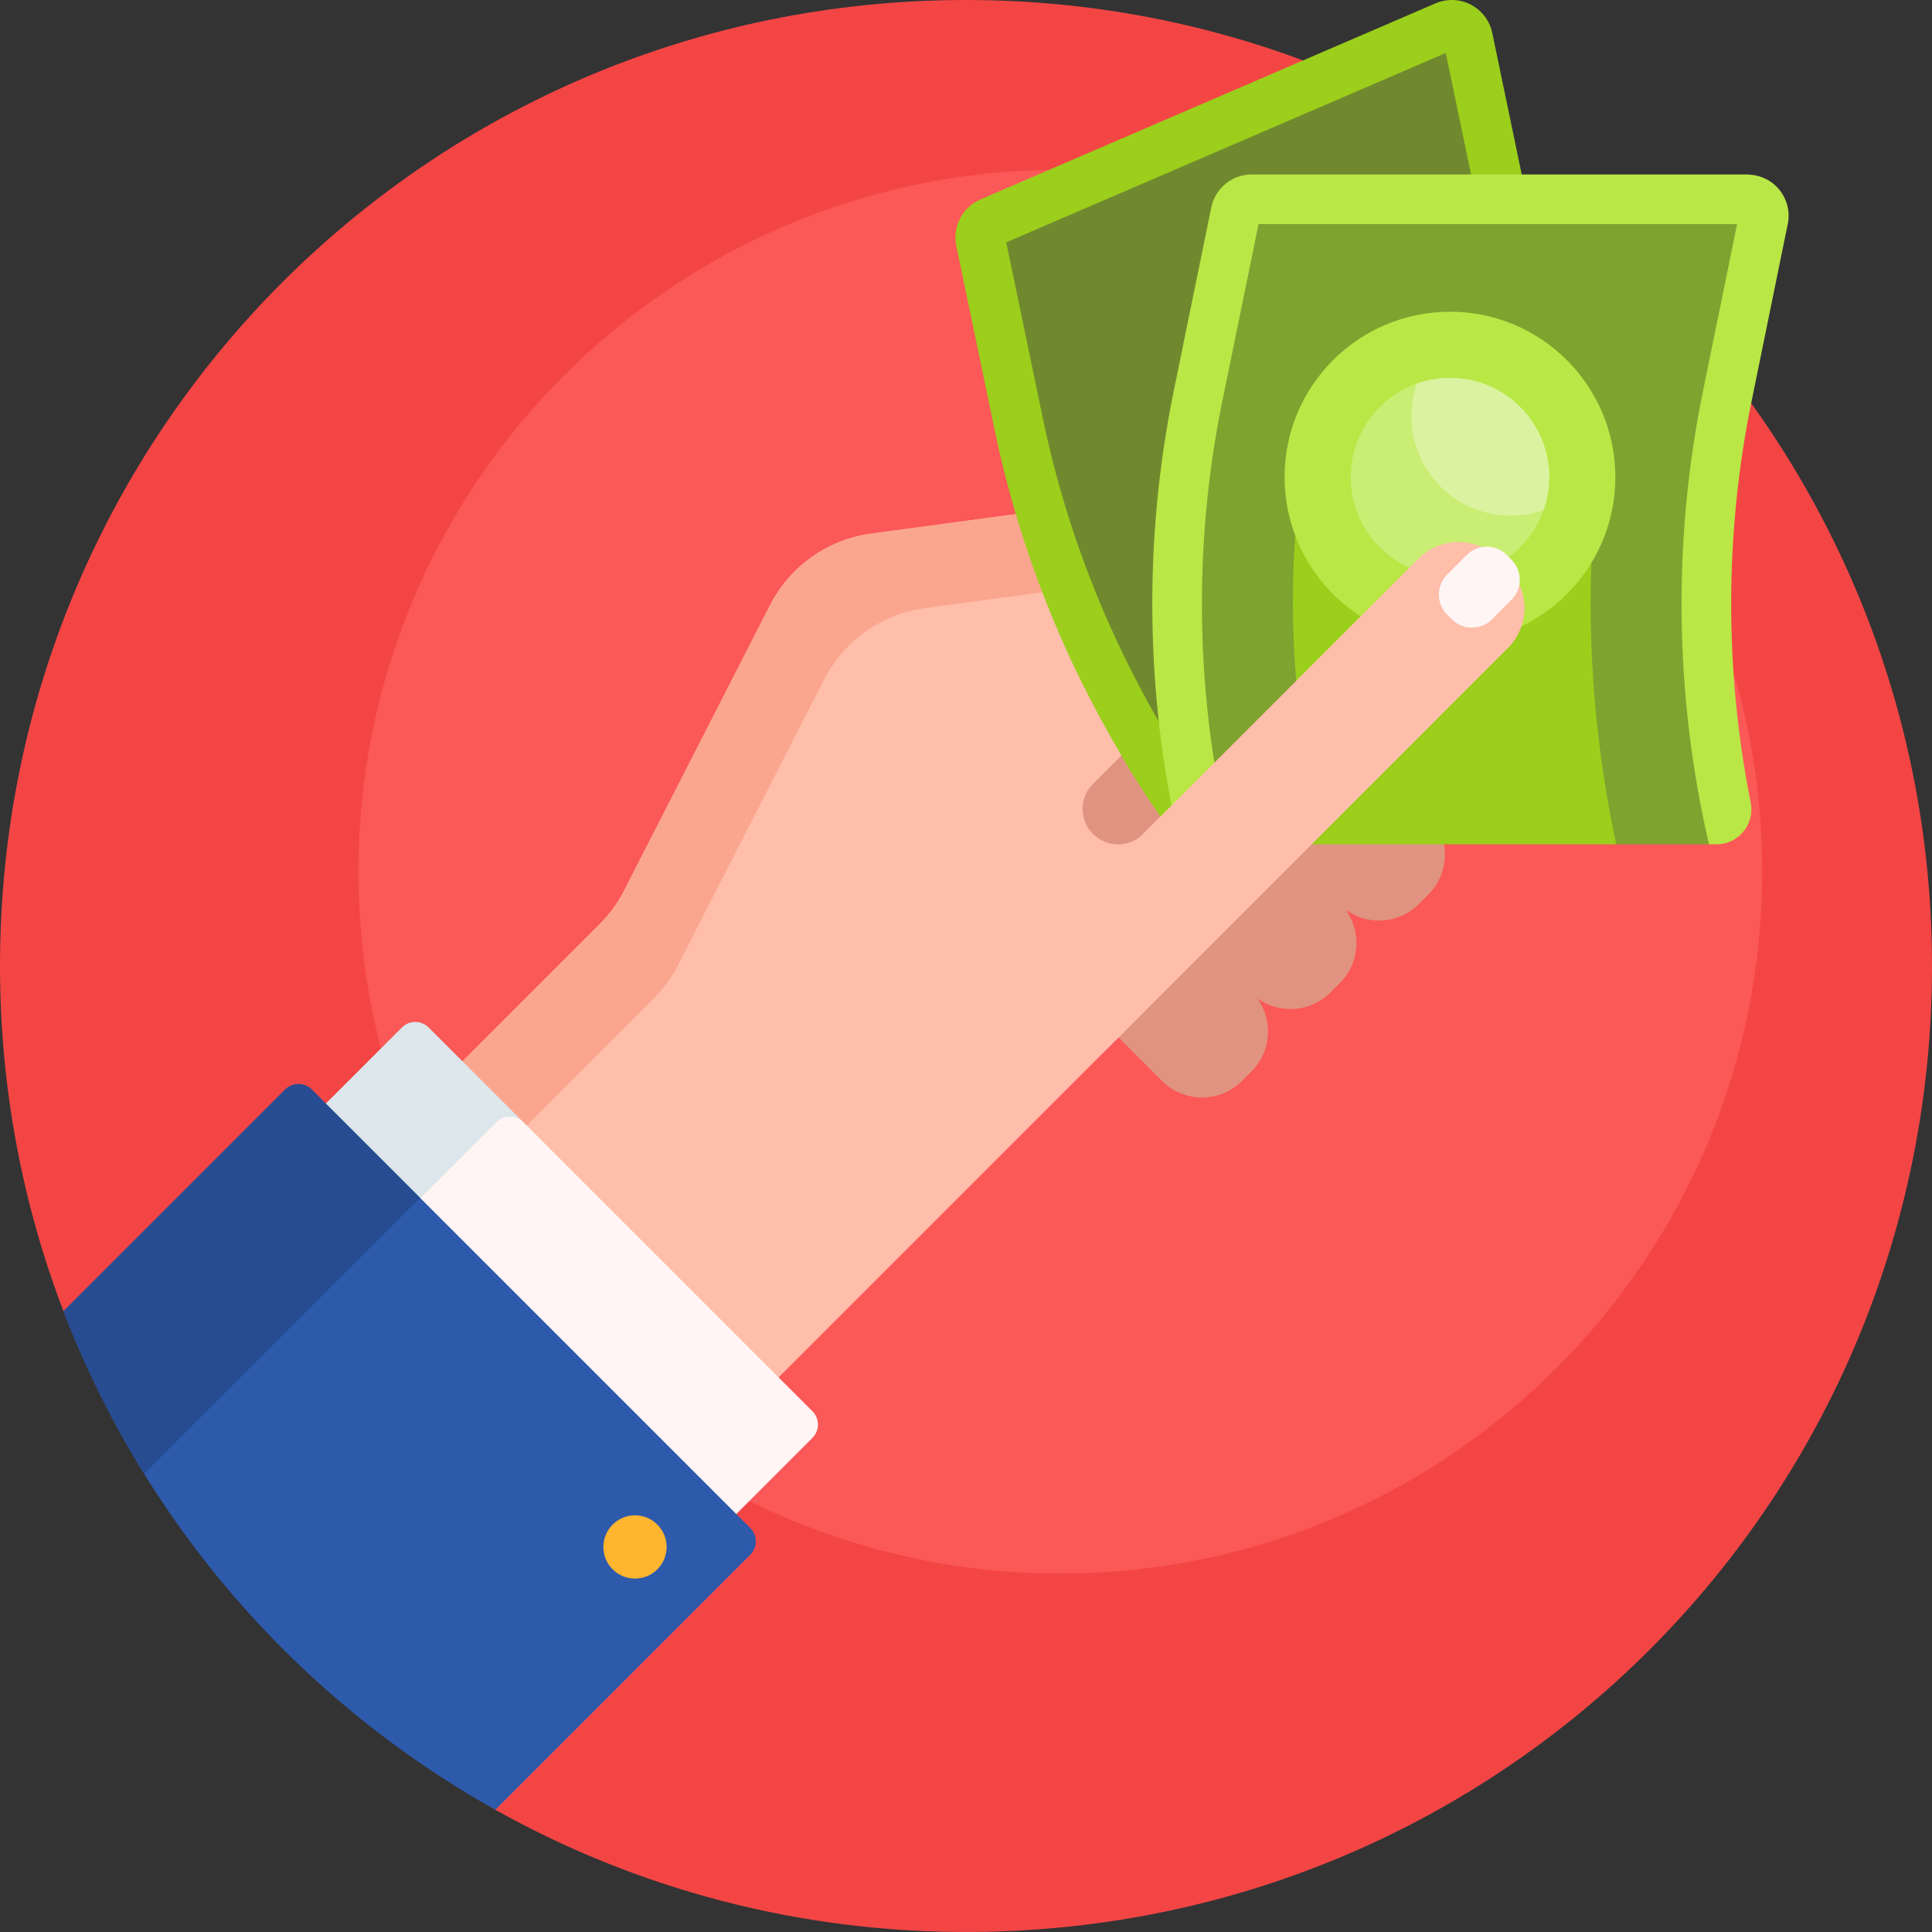
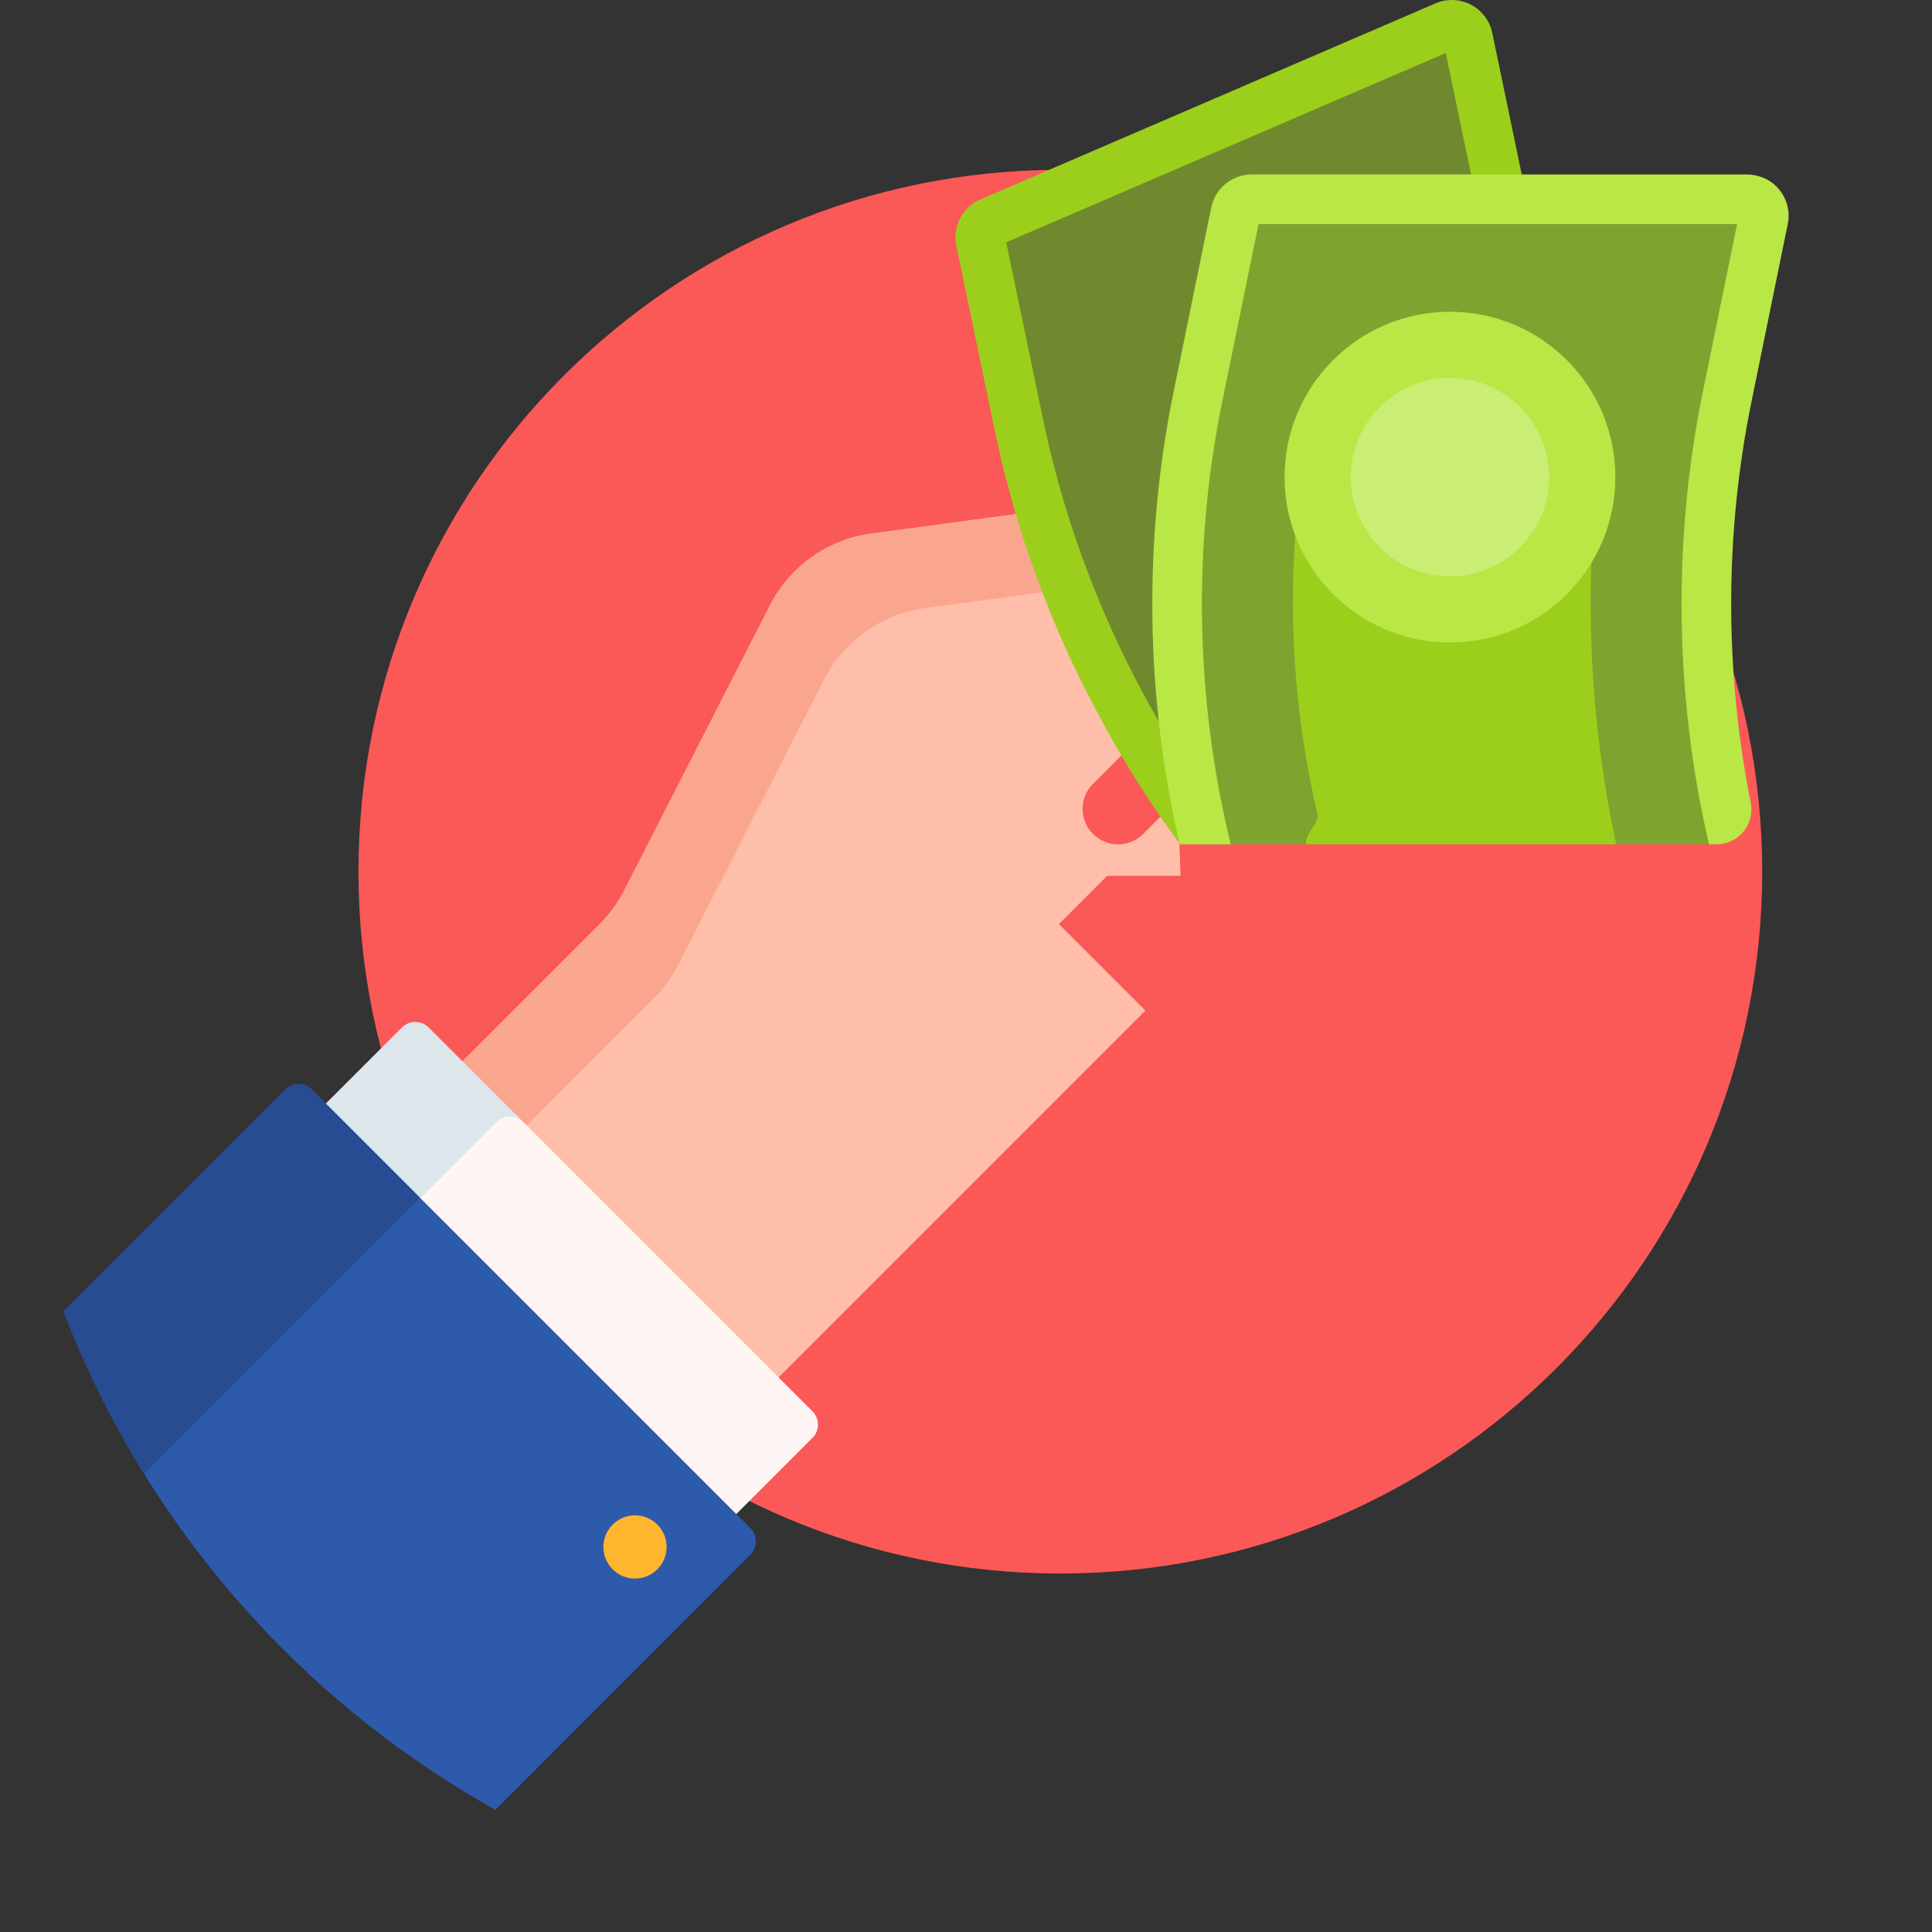
<svg xmlns="http://www.w3.org/2000/svg" width="48" height="48" viewBox="0 0 48 48" fill="none">
  <rect x="0" y="0" width="48" height="48" fill="#333333" stroke="none" />
  <g clip-path="url(#clip0_45_1166)">
-     <path d="M48 24C48 37.211 37.422 47.886 24.211 47.999C19.867 48.036 15.787 46.92 12.259 44.937C11.973 44.776 11.791 44.48 11.769 44.153C11.413 38.996 7.69 34.766 2.783 33.645C2.236 33.52 1.789 33.127 1.588 32.604C0.562 29.933 0 27.032 0 24C0 10.707 10.698 0.005 23.991 1.72223e-06C37.25 -0.005 48 10.742 48 24Z" fill="#F44545" />
    <path d="M43.781 21.656C43.781 31.287 35.974 39.094 26.344 39.094C16.713 39.094 8.906 31.287 8.906 21.656C8.906 12.026 16.713 4.219 26.344 4.219C35.974 4.219 43.781 12.026 43.781 21.656Z" fill="#FB5858" />
-     <path d="M37.685 20.028L37.452 20.262C36.956 20.757 36.182 20.806 35.632 20.406C36.031 20.956 35.983 21.73 35.487 22.226L35.254 22.459C34.758 22.955 33.984 23.003 33.434 22.604C33.833 23.154 33.785 23.928 33.289 24.424L33.056 24.657C32.56 25.153 31.786 25.201 31.236 24.802C31.636 25.352 31.587 26.126 31.092 26.621L30.858 26.855C30.309 27.404 29.418 27.404 28.869 26.855L23.746 21.732C23.196 21.183 23.196 20.292 23.746 19.743L23.979 19.509C24.475 19.013 25.249 18.965 25.799 19.364C25.4 18.815 25.448 18.041 25.944 17.545L26.177 17.311C26.673 16.816 27.447 16.767 27.997 17.167C27.597 16.617 27.646 15.843 28.141 15.347L28.375 15.113C28.871 14.618 29.645 14.569 30.195 14.969C29.795 14.419 29.843 13.645 30.339 13.149L30.573 12.916C31.122 12.366 32.013 12.366 32.562 12.916L37.685 18.039C38.234 18.588 38.234 19.479 37.685 20.028Z" fill="#E09380" />
    <path d="M26.308 22.96L28.456 25.108L13.565 40L5.711 32.147L14.898 22.96C15.143 22.715 15.349 22.433 15.507 22.124L19.13 15.038C19.626 14.068 20.566 13.402 21.646 13.257L31.568 11.921L33.136 13.489L26.529 20.096L27.85 21.417L26.308 22.96Z" fill="#FFBEAA" />
    <path d="M33.136 13.489L32.844 13.781L22.986 15.108C21.907 15.254 20.966 15.919 20.471 16.889L16.847 23.975C16.689 24.284 16.484 24.566 16.238 24.812L7.307 33.742L5.711 32.147L14.898 22.96C15.143 22.715 15.349 22.433 15.507 22.124L19.13 15.038C19.626 14.068 20.566 13.402 21.646 13.257L31.568 11.921L33.136 13.489Z" fill="#FAA68E" />
    <path d="M41.955 15.494L29.879 20.696C29.869 20.682 29.858 20.667 29.847 20.653C27.622 17.656 26.075 14.211 25.314 10.556L24.362 5.982C24.322 5.791 24.422 5.598 24.601 5.521L35.907 0.65C36.146 0.547 36.419 0.689 36.472 0.944L37.39 5.354C38.151 9.008 39.697 12.454 41.923 15.45C41.934 15.465 41.944 15.479 41.955 15.494Z" fill="#71892E" />
    <path d="M42.536 15.243L41.374 15.744C39.14 12.713 37.554 9.166 36.787 5.479L35.92 1.316L24.999 6.021L25.917 10.43C26.655 13.973 28.185 17.381 30.342 20.285C30.382 20.339 30.421 20.392 30.46 20.446L29.298 20.947C27.064 17.916 25.478 14.368 24.711 10.682L23.759 6.108C23.66 5.632 23.912 5.147 24.358 4.955L35.663 0.084C35.948 -0.038 36.269 -0.027 36.544 0.116C36.756 0.227 36.92 0.405 37.013 0.62C37.04 0.683 37.061 0.75 37.075 0.818L37.993 5.228C38.731 8.77 40.261 12.178 42.418 15.083C42.458 15.136 42.497 15.19 42.536 15.243Z" fill="#9BCF1B" />
    <path d="M42.911 9.857C42.188 13.396 42.218 17.046 42.999 20.57C43.025 20.688 42.459 20.976 42.459 20.976H40.154L39.189 20.348L33.894 20.462L32.451 20.976H29.943C29.938 20.959 29.934 20.941 29.93 20.924C29.072 17.291 29.015 13.514 29.762 9.857L30.697 5.279C30.736 5.088 30.904 4.951 31.1 4.951H43.41C43.67 4.951 43.864 5.189 43.812 5.444L42.911 9.857Z" fill="#7FA32F" />
    <path d="M44.438 5.36C44.438 5.429 44.431 5.498 44.416 5.567L43.515 9.98C42.849 13.241 42.843 16.662 43.494 19.93C43.495 19.933 43.495 19.936 43.496 19.939C43.603 20.475 43.195 20.976 42.648 20.976H42.459C41.606 17.308 41.553 13.423 42.307 9.733L43.158 5.567H31.268L30.366 9.98C29.628 13.59 29.701 17.397 30.577 20.974C30.576 20.975 30.576 20.975 30.576 20.976H29.31C28.457 17.308 28.404 13.423 29.158 9.733L30.093 5.156C30.191 4.678 30.612 4.334 31.1 4.334H43.382C43.657 4.334 43.928 4.431 44.125 4.623C44.328 4.822 44.438 5.087 44.438 5.36Z" fill="#B9E746" />
    <path d="M40.154 20.976H32.451C32.398 20.72 32.79 20.465 32.73 20.21C32.15 17.758 31.984 15.191 32.233 12.675H39.608C39.548 13.432 39.518 14.191 39.518 14.95C39.518 16.976 39.731 19.002 40.154 20.976Z" fill="#9BCF1B" />
    <path d="M40.133 11.854C40.133 14.123 38.294 15.963 36.024 15.963C33.755 15.963 31.915 14.123 31.915 11.854C31.915 9.584 33.755 7.745 36.024 7.745C38.294 7.745 40.133 9.584 40.133 11.854Z" fill="#B9E746" />
    <path d="M38.489 11.854C38.489 13.216 37.386 14.319 36.024 14.319C34.662 14.319 33.559 13.216 33.559 11.854C33.559 10.492 34.662 9.388 36.024 9.388C37.386 9.388 38.489 10.492 38.489 11.854Z" fill="#CAED73" />
-     <path d="M38.49 11.854C38.49 12.141 38.441 12.416 38.35 12.672C38.094 12.762 37.819 12.811 37.532 12.811C36.17 12.811 35.067 11.707 35.067 10.346C35.067 10.059 35.116 9.784 35.206 9.528C35.462 9.437 35.737 9.388 36.024 9.388C37.386 9.388 38.49 10.492 38.49 11.854Z" fill="#DBF3A0" />
-     <path d="M37.463 16.101L27.45 26.115C26.901 26.664 26.01 26.664 25.461 26.115L25.227 25.881C24.678 25.332 24.678 24.441 25.227 23.892L35.241 13.879C35.79 13.33 36.68 13.33 37.229 13.879L37.463 14.113C38.012 14.662 38.012 15.552 37.463 16.101Z" fill="#FFBEAA" />
    <path d="M29.331 21.76H24.232V17.068H26.933C27.221 17.646 27.53 18.214 27.859 18.769L27.155 19.472C26.811 19.817 26.811 20.375 27.155 20.72C27.5 21.064 28.058 21.064 28.403 20.72L28.832 20.29C28.985 20.511 29.141 20.73 29.301 20.947L29.331 21.76Z" fill="#FFBEAA" />
-     <path d="M37.553 14.9L37.066 15.388C36.791 15.662 36.346 15.662 36.071 15.388L35.954 15.271C35.68 14.996 35.68 14.551 35.954 14.276L36.441 13.789C36.716 13.514 37.161 13.514 37.436 13.789L37.553 13.906C37.827 14.181 37.827 14.626 37.553 14.9Z" fill="#FFF5F5" />
    <path d="M4.722 30.791L9.986 25.527C10.169 25.344 10.466 25.344 10.649 25.527L13.485 28.363C13.668 28.546 13.668 28.843 13.485 29.026L8.221 34.29C8.038 34.473 7.741 34.473 7.558 34.29L4.722 31.454C4.539 31.271 4.539 30.974 4.722 30.791Z" fill="#DCE6EB" />
    <path d="M7.072 33.141L12.336 27.877C12.519 27.694 12.816 27.694 12.999 27.877L20.184 35.062C20.367 35.245 20.367 35.542 20.184 35.725L14.92 40.989C14.737 41.172 14.44 41.172 14.257 40.989L7.072 33.804C6.889 33.621 6.889 33.324 7.072 33.141Z" fill="#FFF5F5" />
    <path d="M18.641 37.964C18.824 38.148 18.824 38.444 18.641 38.627L12.306 44.963C7.426 42.235 3.597 37.853 1.578 32.576L7.084 27.07C7.267 26.887 7.564 26.887 7.747 27.07L18.641 37.964Z" fill="#2E5AAC" />
    <path d="M3.58 36.617C2.792 35.344 2.12 33.992 1.578 32.576L7.084 27.07C7.267 26.887 7.564 26.887 7.747 27.07L10.437 29.76L3.58 36.617Z" fill="#274C91" />
    <path d="M16.332 38.989C16.025 39.296 15.527 39.296 15.221 38.989C14.914 38.682 14.914 38.184 15.221 37.878C15.527 37.571 16.025 37.571 16.332 37.878C16.639 38.184 16.639 38.682 16.332 38.989Z" fill="#FFB52D" />
  </g>
  <defs>
    <clipPath id="clip0_45_1166">
      <rect width="48" height="48" fill="white" />
    </clipPath>
  </defs>
</svg>